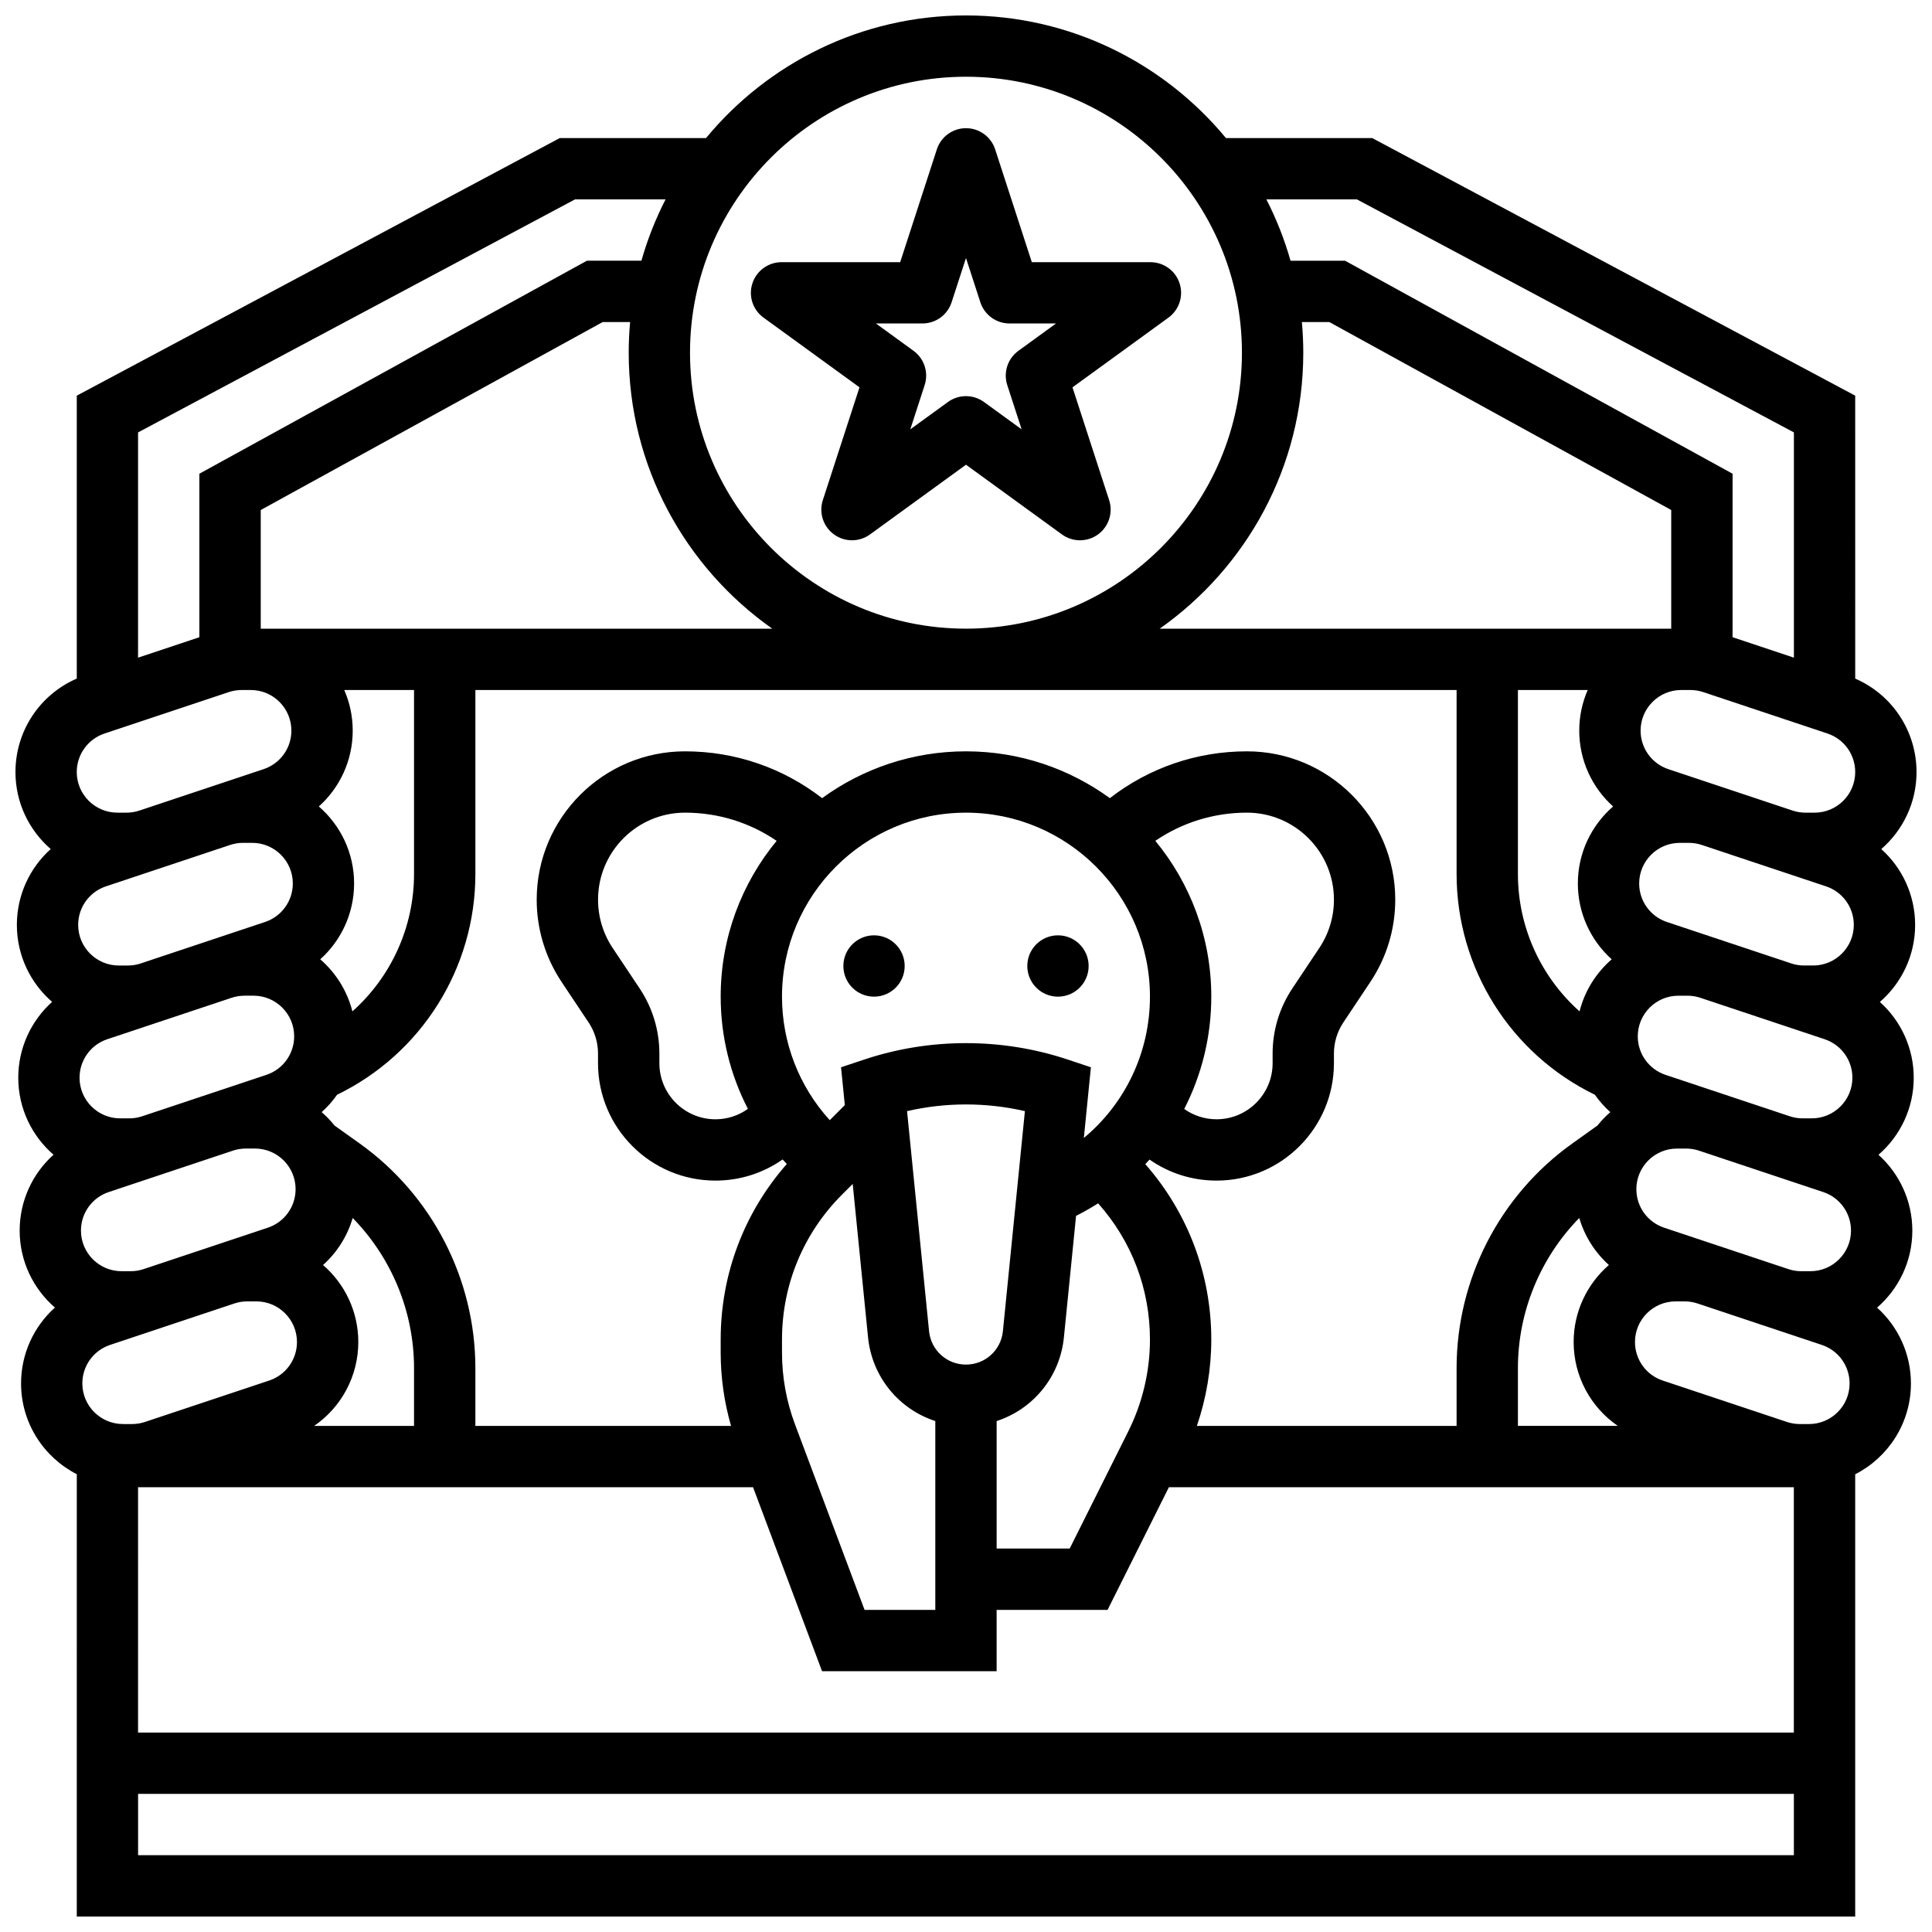
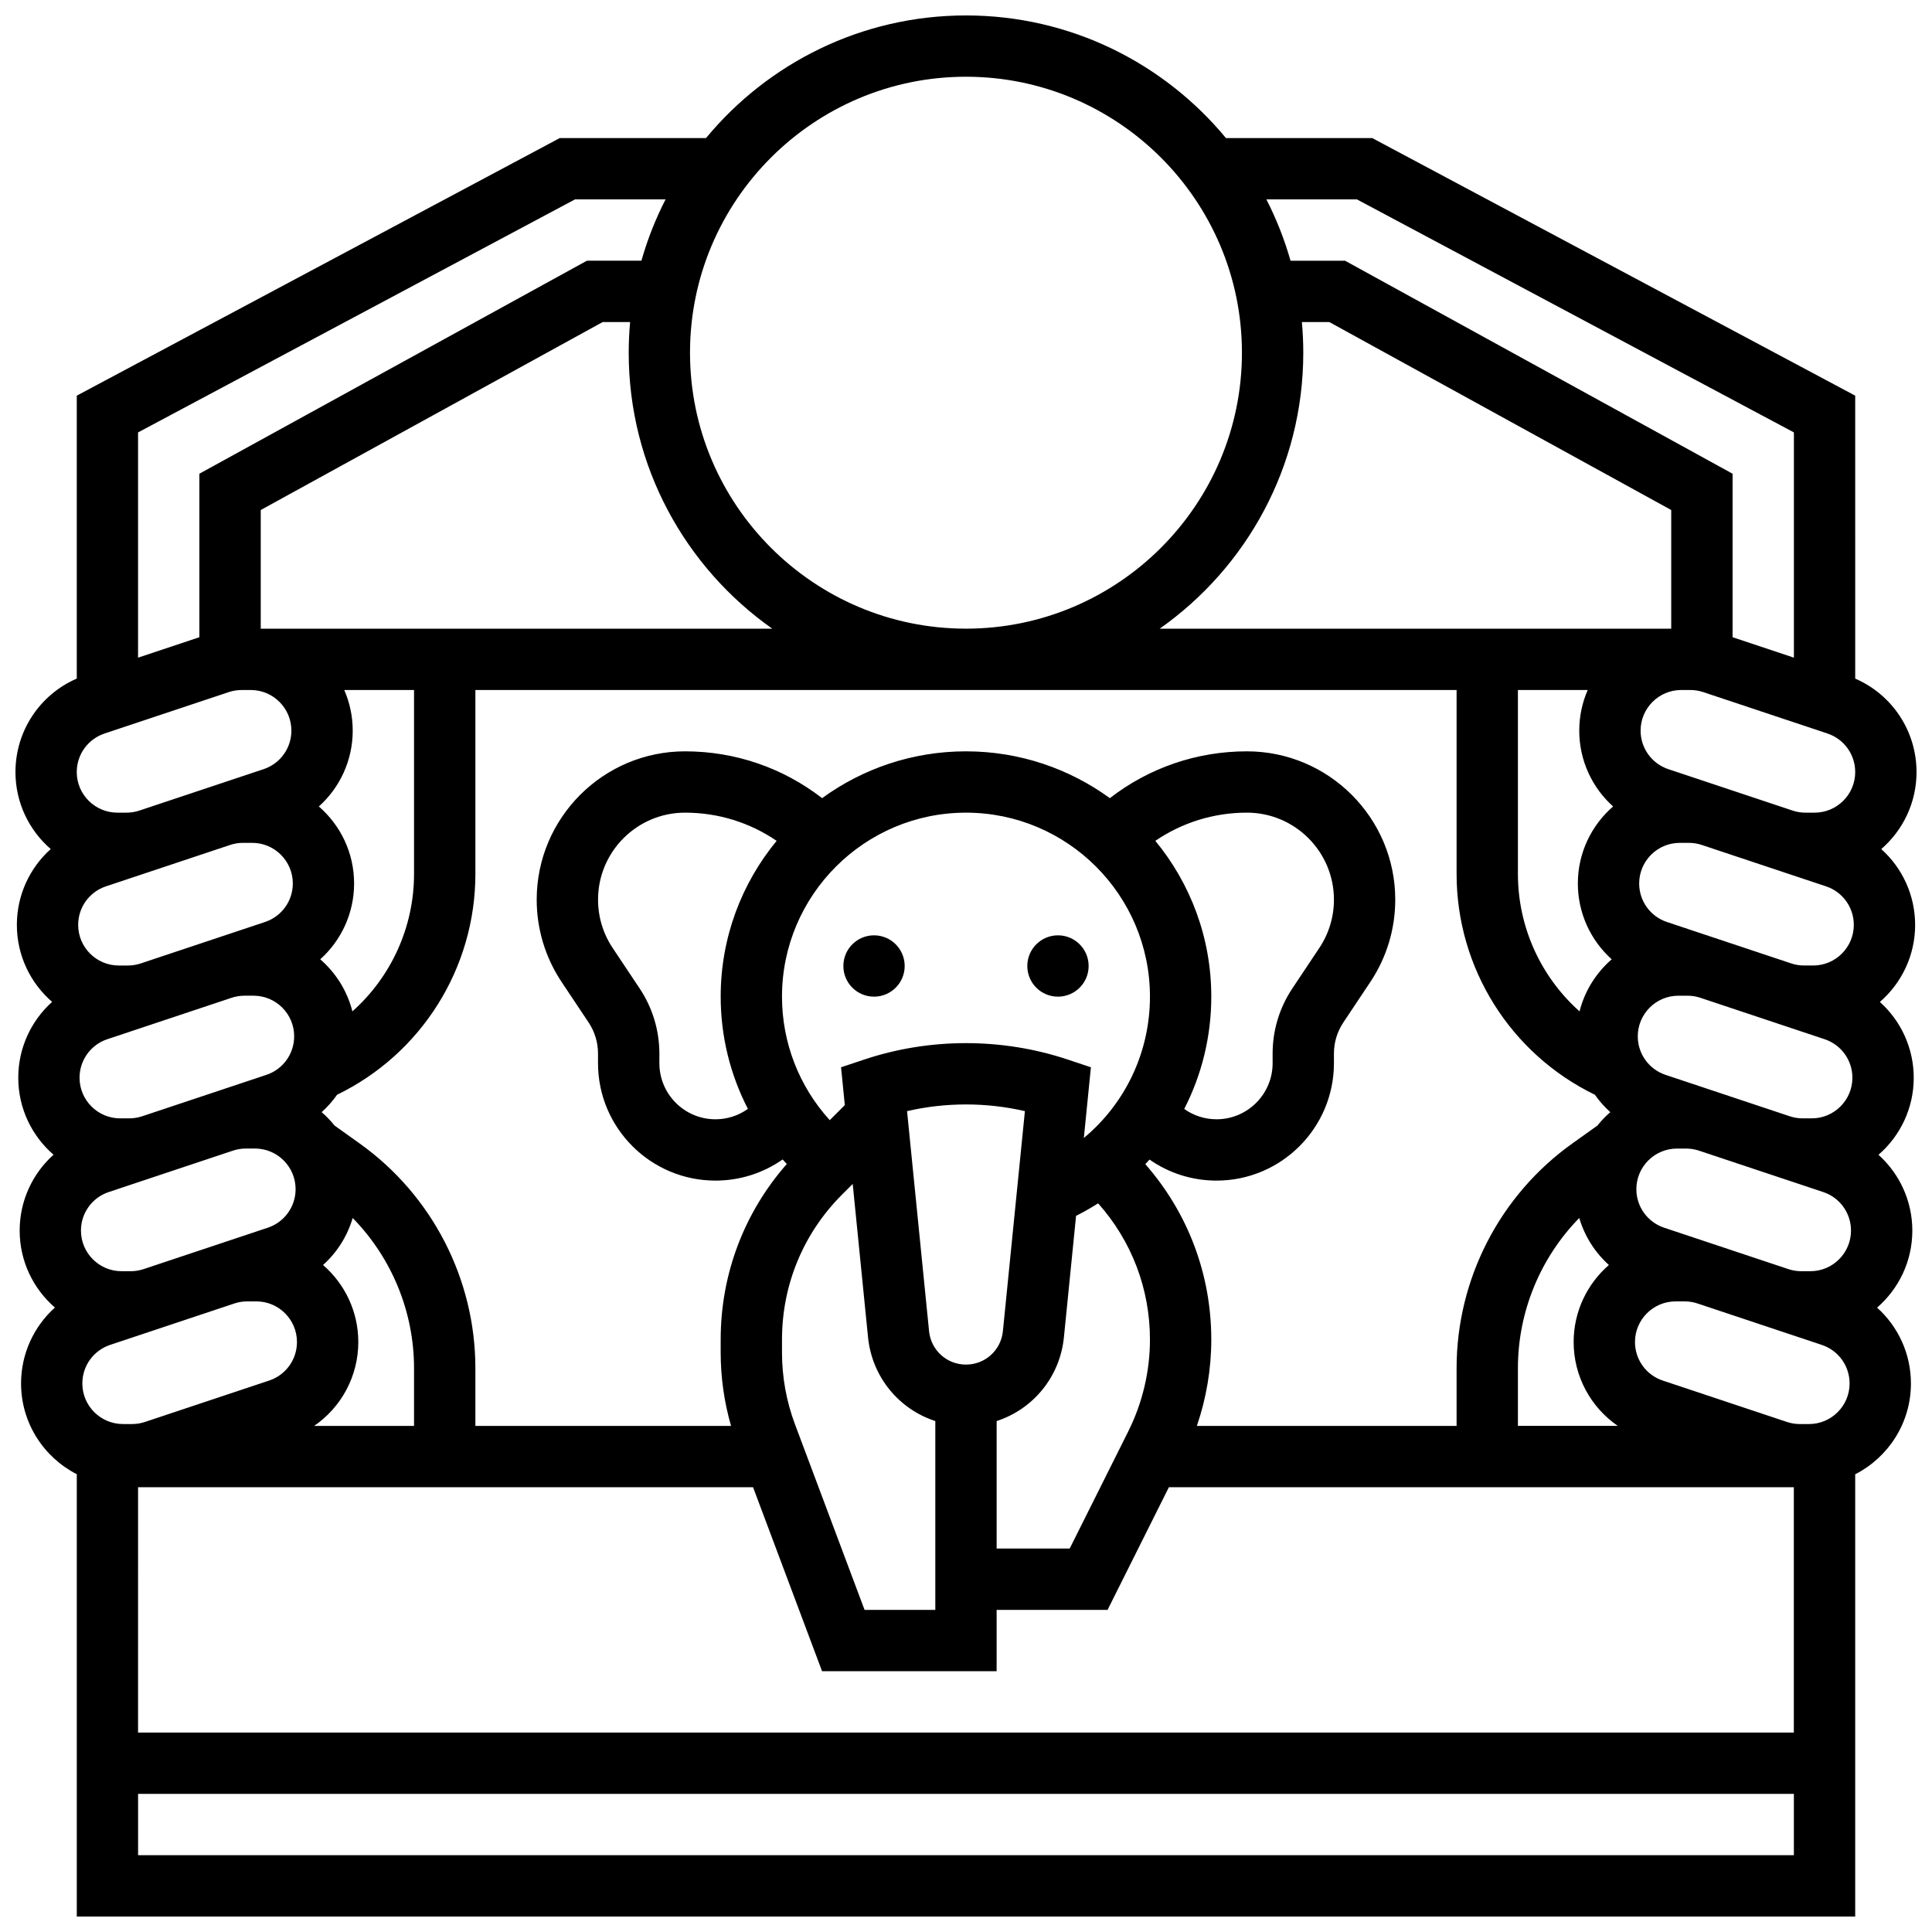
<svg xmlns="http://www.w3.org/2000/svg" width="800px" height="800px" version="1.1" viewBox="144 144 512 512">
  <defs>
    <clipPath id="a">
      <path d="m148.09 148.09h503.81v503.81h-503.81z" />
    </clipPath>
  </defs>
-   <path d="m346.34 228.17 25.434 18.477-9.715 29.895c-1.086 3.348 0.105 7.016 2.953 9.086 2.848 2.07 6.703 2.07 9.551 0l25.434-18.473 25.434 18.477c1.426 1.035 3.102 1.551 4.777 1.551 1.676 0 3.352-0.52 4.777-1.551 2.848-2.07 4.039-5.734 2.953-9.082l-9.715-29.898 25.43-18.477c2.848-2.07 4.039-5.734 2.953-9.082s-4.207-5.613-7.727-5.613h-31.434l-9.715-29.898c-1.086-3.348-4.207-5.613-7.727-5.613-3.519 0-6.641 2.266-7.727 5.613l-9.715 29.895h-31.434c-3.519 0-6.641 2.266-7.727 5.613-1.102 3.344 0.09 7.012 2.938 9.082zm42.117 1.551c3.519 0 6.641-2.266 7.727-5.613l3.812-11.727 3.809 11.727c1.086 3.348 4.207 5.613 7.727 5.613h12.332l-9.977 7.25c-2.848 2.07-4.039 5.734-2.953 9.082l3.809 11.727-9.977-7.246c-1.426-1.035-3.102-1.551-4.777-1.551-1.676 0-3.352 0.52-4.777 1.551l-9.977 7.246 3.809-11.727c1.086-3.348-0.105-7.016-2.953-9.086l-9.977-7.25z" />
  <g clip-path="url(#a)">
    <path d="m651.53 389.11c0-7.856-3.387-15.086-8.973-20.098 5.715-4.957 9.344-12.266 9.344-20.406 0-10.848-6.441-20.52-16.25-24.77l-0.004-74.984-127.98-68.258h-38.77c-16.406-19.84-41.203-32.504-68.898-32.504-27.699 0-52.492 12.664-68.902 32.504h-38.77l-127.98 68.258v74.977c-9.809 4.254-16.25 13.926-16.25 24.77 0 8.141 3.625 15.449 9.344 20.406-5.586 5.012-8.973 12.246-8.973 20.098 0 8.141 3.625 15.449 9.344 20.406-5.586 5.012-8.973 12.246-8.973 20.098 0 8.141 3.625 15.449 9.344 20.406-5.586 5.012-8.973 12.246-8.973 20.098 0 8.141 3.625 15.449 9.344 20.406-5.586 5.012-8.973 12.246-8.973 20.098 0 10.488 6.012 19.594 14.77 24.066l-0.004 117.22h471.3v-117.2c8.758-4.473 14.77-13.578 14.77-24.066 0-7.856-3.387-15.086-8.973-20.098 5.715-4.957 9.344-12.266 9.344-20.406 0-7.856-3.387-15.086-8.973-20.098 5.715-4.957 9.344-12.266 9.344-20.406 0-7.856-3.387-15.086-8.973-20.098 5.719-4.965 9.344-12.273 9.344-20.414zm-472.89 91.773h-2.426c-5.934 0-10.762-4.828-10.762-10.766 0-4.641 2.957-8.742 7.359-10.211l13.988-4.664c0.004 0 0.008-0.004 0.012-0.004l18.934-6.312c1.102-0.367 2.246-0.551 3.402-0.551h2.422c5.934 0 10.766 4.828 10.766 10.766 0 4.641-2.957 8.742-7.359 10.211l-32.945 10.984c-1.098 0.363-2.238 0.547-3.391 0.547zm-0.371-40.504h-2.422c-5.934 0-10.766-4.828-10.766-10.766 0-4.641 2.957-8.742 7.359-10.211l20.113-6.703 12.828-4.277c1.098-0.363 2.238-0.551 3.394-0.551h2.422c5.934 0 10.762 4.828 10.762 10.766 0 4.641-2.957 8.742-7.359 10.211l-20.113 6.703-12.828 4.277c-1.094 0.363-2.234 0.551-3.391 0.551zm3.031-41.059c-1.098 0.367-2.242 0.551-3.402 0.551h-2.422c-5.934 0-10.762-4.828-10.762-10.766 0-4.641 2.957-8.742 7.359-10.211l13.988-4.664c0.004 0 0.008-0.004 0.012-0.004l18.934-6.312c1.102-0.367 2.246-0.551 3.402-0.551h2.422c5.934 0 10.766 4.828 10.766 10.762 0 4.641-2.957 8.742-7.359 10.211l-13.992 4.664c-0.004 0-0.004 0-0.008 0.004l-14.16 4.719zm167.36-88.711h-135.56v-31.449l90.613-49.812h7.273c-0.242 2.676-0.371 5.387-0.371 8.125-0.004 30.199 15.051 56.945 38.047 73.137zm140.35-81.262h7.273l90.609 49.812v31.449h-135.56c22.996-16.191 38.051-42.938 38.051-73.133 0-2.742-0.129-5.449-0.371-8.129zm139.28 109.04c4.402 1.465 7.359 5.57 7.359 10.211 0 5.934-4.828 10.766-10.762 10.766h-2.422c-1.156 0-2.301-0.184-3.398-0.551l-3.602-1.199-29.332-9.777c-4.402-1.465-7.359-5.57-7.359-10.211 0-5.934 4.828-10.766 10.762-10.766h2.422c1.16 0 2.305 0.188 3.402 0.551zm-57.172 59.84c-4.117 3.57-7.148 8.359-8.523 13.801-10.211-9.102-16.332-22.266-16.332-36.414v-48.754h18.496c-1.438 3.301-2.242 6.941-2.242 10.766 0 7.856 3.387 15.086 8.973 20.098-5.715 4.957-9.344 12.266-9.344 20.406 0 7.852 3.387 15.082 8.973 20.098zm1.609 123.65h-26.465v-15.301c0-14.977 5.949-29.262 16.258-39.801 1.418 4.82 4.144 9.129 7.856 12.461-5.715 4.957-9.344 12.266-9.344 20.406 0 9.059 4.504 17.285 11.695 22.234zm-42.715-195.02v48.754c0 24.984 14.301 47.668 36.648 58.508 1.18 1.684 2.551 3.231 4.09 4.613-1.246 1.078-2.391 2.269-3.422 3.559l-6.691 4.777c-19.18 13.699-30.625 35.945-30.625 59.512v15.301h-68.828c2.512-7.352 3.82-15.113 3.82-22.875 0-17.285-6.188-33.613-17.484-46.488 0.375-0.402 0.746-0.805 1.113-1.219 5.176 3.617 11.32 5.574 17.766 5.574 17.152 0 31.109-13.953 31.109-31.109v-2.562c0-2.941 0.863-5.793 2.496-8.242l7.152-10.73c4.32-6.481 6.602-14.02 6.602-21.809 0-21.672-17.637-39.309-39.312-39.309-13.297 0-25.945 4.371-36.32 12.406-10.719-7.793-23.895-12.406-38.129-12.406-14.238 0-27.41 4.613-38.129 12.406-10.379-8.035-23.027-12.406-36.324-12.406-21.676 0-39.312 17.637-39.312 39.312 0 7.785 2.285 15.328 6.602 21.809l7.152 10.73c1.633 2.449 2.496 5.301 2.496 8.242v2.562c0.004 17.152 13.957 31.105 31.113 31.105 6.461 0 12.617-1.965 17.805-5.598 0.363 0.406 0.738 0.801 1.113 1.199-11.324 12.883-17.523 29.227-17.523 46.531v3.418c0 6.617 0.93 13.137 2.746 19.457h-67.754v-15.301c0-23.566-11.449-45.812-30.625-59.512l-6.688-4.777c-1.031-1.289-2.176-2.477-3.422-3.559 1.539-1.379 2.91-2.926 4.09-4.613 22.348-10.84 36.648-33.523 36.648-58.508v-48.754l260.03 0.004zm-216.5 79.09-7.152-10.73c-2.535-3.801-3.871-8.227-3.871-12.793-0.004-12.715 10.34-23.062 23.055-23.062 8.77 0 17.156 2.617 24.273 7.473-9.262 11.234-14.828 25.621-14.828 41.285 0 10.52 2.531 20.668 7.211 29.746-2.496 1.785-5.473 2.758-8.602 2.758-8.191 0-14.855-6.664-14.855-14.855v-2.562c-0.008-6.164-1.812-12.133-5.231-17.258zm136.66-39.113c7.117-4.852 15.5-7.473 24.273-7.473 12.715 0 23.062 10.348 23.062 23.062 0 4.566-1.34 8.992-3.871 12.793l-7.152 10.73c-3.418 5.125-5.227 11.094-5.227 17.258v2.562c0 8.191-6.664 14.855-14.855 14.855-3.117 0-6.082-0.965-8.57-2.734 4.621-9.004 7.172-19.156 7.172-29.77 0-15.664-5.57-30.051-14.832-41.285zm-1.422 41.285c0 14.781-6.578 28.363-17.52 37.457l1.871-18.734-6.16-2.055c-17.379-5.793-36.52-5.793-53.895 0l-6.16 2.055 1 10.02-3.996 3.996c-8.102-8.914-12.652-20.5-12.652-32.738 0-26.883 21.871-48.754 48.754-48.754 26.887-0.004 48.758 21.867 48.758 48.754zm-48.754 97.512c-5.074 0-9.277-3.805-9.785-8.855l-5.832-58.312c10.238-2.363 20.992-2.363 31.23 0l-5.832 58.312c-0.504 5.047-4.711 8.855-9.781 8.855zm-32.836-45.059 2.816-2.816 4.062 40.637c1.059 10.57 8.234 19.082 17.828 22.203v50.043h-18.746l-18.422-49.125c-2.297-6.125-3.461-12.547-3.461-19.086v-3.418c0-14.52 5.652-28.172 15.922-38.438zm40.961 60.023c9.594-3.121 16.773-11.633 17.828-22.203l3.219-32.176c2.019-1.012 3.965-2.125 5.844-3.32 8.879 9.961 13.738 22.66 13.738 36.109 0 8.395-1.984 16.801-5.738 24.309l-15.535 31.07h-19.355zm-178.51-41.355c3.711-3.328 6.438-7.637 7.856-12.461 10.309 10.539 16.258 24.828 16.258 39.801v15.301h-26.465c7.195-4.949 11.695-13.176 11.695-22.234 0-8.141-3.625-15.449-9.344-20.406zm5.621-152.38h18.492v48.754c0 14.148-6.121 27.312-16.332 36.414-1.375-5.445-4.406-10.23-8.523-13.801 5.586-5.012 8.973-12.246 8.973-20.098 0-8.145-3.625-15.449-9.344-20.406 5.59-5.012 8.977-12.242 8.977-20.098 0-3.824-0.805-7.465-2.242-10.766zm-48.059 168.89c0.004 0 0.004 0 0.008-0.004l9.465-3.156 9.469-3.156c1.098-0.367 2.242-0.551 3.402-0.551h2.422c5.934 0 10.762 4.828 10.762 10.766 0 4.641-2.957 8.742-7.359 10.211l-32.93 10.977c-1.102 0.367-2.246 0.551-3.402 0.551h-2.422c-5.934 0-10.766-4.828-10.766-10.762 0-4.641 2.957-8.742 7.359-10.211zm-6.582 42.387h162.98l18.285 48.754h46.262v-16.25h29.398l16.25-32.504h165.62v65.008h-438.8zm442.81-16.746h-2.422c-1.16 0-2.305-0.188-3.402-0.551l-32.93-10.977c-4.402-1.465-7.359-5.57-7.359-10.211 0-5.934 4.828-10.766 10.762-10.766h2.422c1.16 0 2.305 0.188 3.402 0.555l32.93 10.977c4.402 1.465 7.359 5.57 7.359 10.211 0.004 5.934-4.824 10.762-10.762 10.762zm0.371-40.508h-2.422c-1.156 0-2.301-0.184-3.398-0.551l-9.473-3.156-23.465-7.82c-4.402-1.465-7.359-5.57-7.359-10.211 0-5.934 4.828-10.762 10.766-10.762h2.422c1.16 0 2.305 0.188 3.402 0.551l14.16 4.719 4.773 1.59h0.004l13.996 4.664c4.402 1.465 7.359 5.57 7.359 10.211-0.004 5.938-4.832 10.766-10.766 10.766zm0.371-40.504h-2.422c-1.156 0-2.301-0.184-3.398-0.551l-3.602-1.199-29.332-9.777c-4.402-1.465-7.359-5.57-7.359-10.211 0-5.934 4.828-10.766 10.762-10.766h2.422c1.156 0 2.301 0.184 3.398 0.551l6.117 2.039 26.82 8.941c4.402 1.465 7.359 5.57 7.359 10.211-0.004 5.93-4.832 10.762-10.766 10.762zm0.371-40.508h-2.422c-1.16 0-2.305-0.188-3.402-0.555l-14.16-4.719-4.773-1.59h-0.004l-13.996-4.664c-4.402-1.465-7.359-5.57-7.359-10.211 0-5.934 4.828-10.762 10.766-10.762h2.422c1.16 0 2.305 0.188 3.402 0.551l14.16 4.719 4.773 1.59h0.004l13.996 4.664c4.402 1.465 7.359 5.57 7.359 10.211-0.004 5.938-4.832 10.766-10.766 10.766zm-120.91-203.03 115.8 61.758v59.691l-16.25-5.418v-43.328l-102.7-56.449h-14.449c-1.609-5.664-3.762-11.102-6.398-16.25zm-103.61-32.504c40.324 0 73.133 32.809 73.133 73.133 0 40.324-32.809 73.133-73.133 73.133s-73.133-32.809-73.133-73.133c-0.004-40.324 32.805-73.133 73.133-73.133zm-103.61 32.504h24c-2.641 5.148-4.793 10.586-6.398 16.25l-14.449 0.004-102.7 56.449v43.328l-16.25 5.418v-59.691zm-124.68 141.55 32.93-10.977c1.102-0.367 2.246-0.551 3.402-0.551h2.422c5.938-0.004 10.766 4.828 10.766 10.762 0 4.641-2.957 8.742-7.359 10.211l-20.113 6.703-12.828 4.277c-1.098 0.363-2.238 0.547-3.394 0.547h-2.422c-5.938 0-10.766-4.828-10.766-10.762 0-4.641 2.961-8.742 7.363-10.211zm8.891 297.26v-16.25h438.8v16.25z" />
  </g>
  <path d="m383.75 400c0 4.488-3.637 8.125-8.125 8.125-4.488 0-8.125-3.637-8.125-8.125s3.637-8.129 8.125-8.129c4.488 0 8.125 3.641 8.125 8.129" />
  <path d="m432.5 400c0 4.488-3.641 8.125-8.129 8.125s-8.125-3.637-8.125-8.125 3.637-8.129 8.125-8.129 8.129 3.641 8.129 8.129" />
</svg>